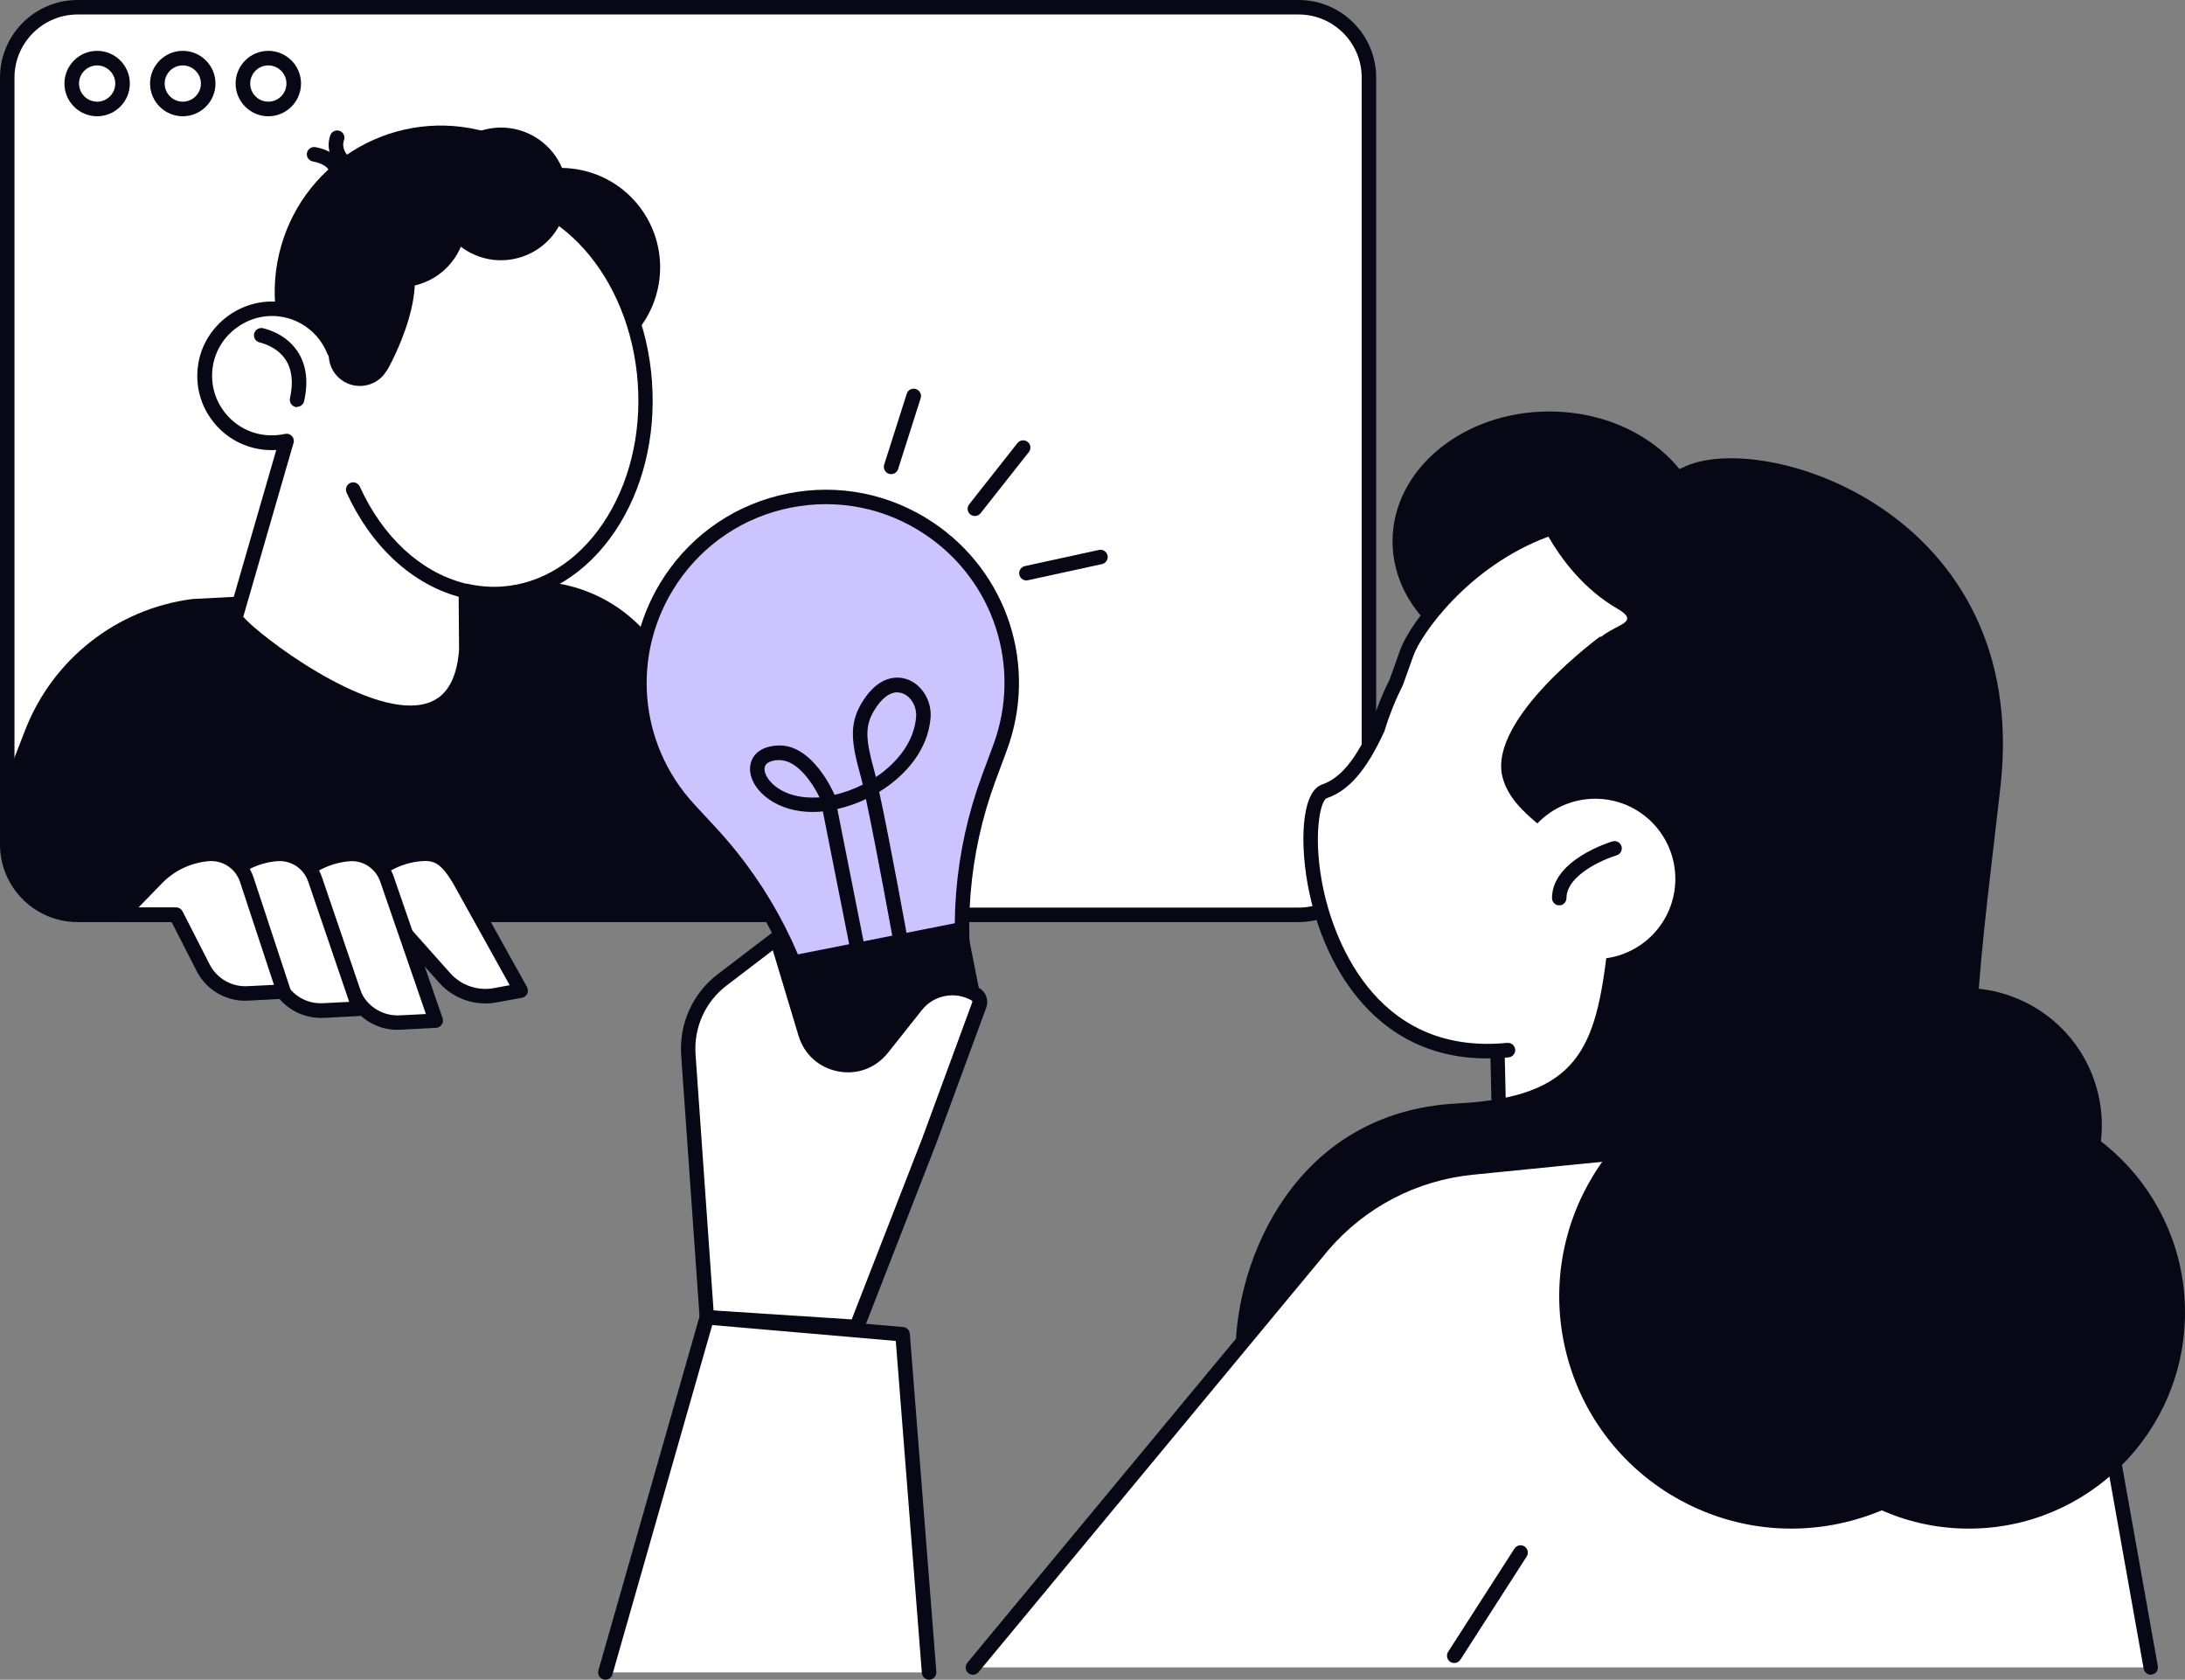
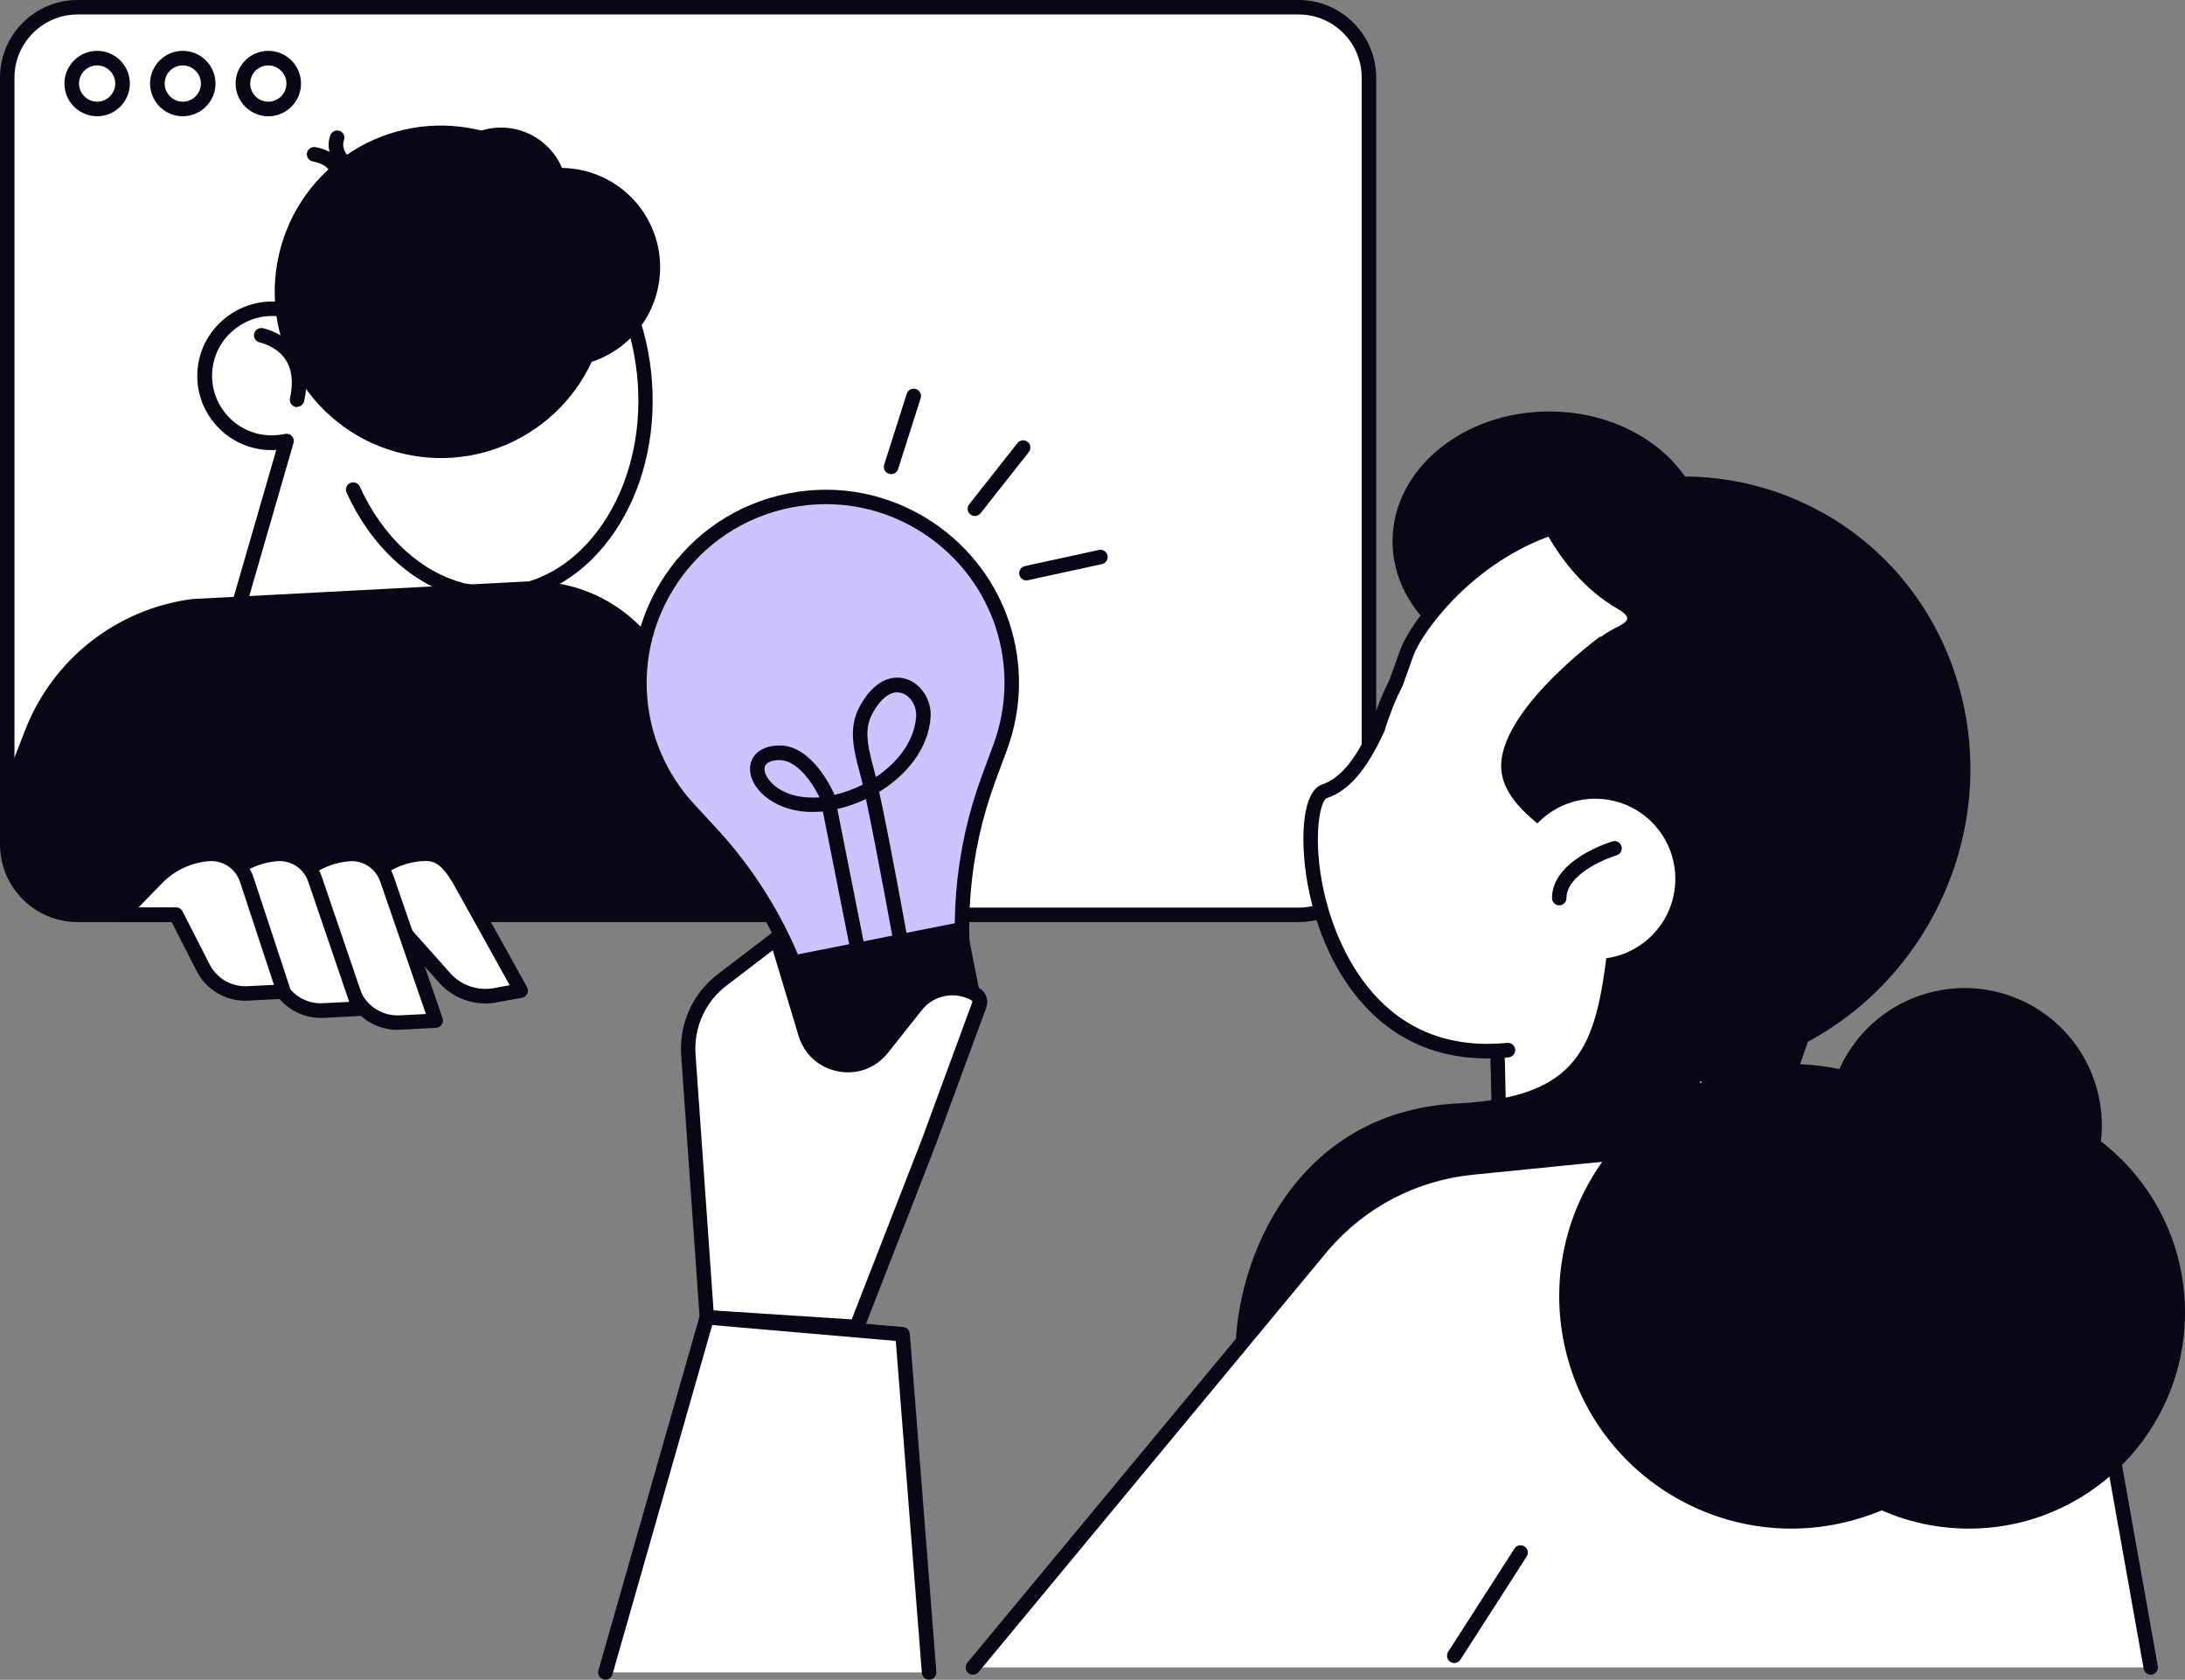
<svg xmlns="http://www.w3.org/2000/svg" id="Layer_2" data-name="Layer 2" width="197.72" height="151.98" viewBox="0 0 197.72 151.98">
  <rect x="0" y="0" width="197.72" height="151.98" fill="#808080" stroke="none" />
  <defs>
    <style>
      .cls-1 {
        fill: #cbc4ff;
      }

      .cls-2 {
        fill: #080716;
      }

      .cls-3 {
        fill: #fff;
      }
    </style>
  </defs>
  <g id="Layer_1-2" data-name="Layer 1">
    <g>
      <g>
        <g>
          <rect class="cls-3" x=".66" y=".66" width="123.22" height="82.12" rx="6.37" ry="6.37" />
          <path class="cls-2" d="M117.52,83.43H7.02c-3.87,0-7.02-3.15-7.02-7.02V7.02C0,3.15,3.15,0,7.02,0h110.49c3.87,0,7.02,3.15,7.02,7.02v69.39c0,3.87-3.15,7.02-7.02,7.02ZM7.02,1.31C3.88,1.31,1.31,3.88,1.31,7.02v69.39c0,3.15,2.56,5.71,5.71,5.71h110.49c3.15,0,5.71-2.56,5.71-5.71V7.02c0-3.15-2.56-5.71-5.71-5.71H7.02Z" />
        </g>
        <path class="cls-2" d="M8.79,10.52c-1.63,0-2.96-1.33-2.96-2.96s1.33-2.96,2.96-2.96,2.96,1.33,2.96,2.96-1.33,2.96-2.96,2.96ZM8.79,5.92c-.91,0-1.64.74-1.64,1.64s.74,1.64,1.64,1.64,1.64-.74,1.64-1.64-.74-1.64-1.64-1.64Z" />
        <path class="cls-2" d="M16.54,10.52c-1.63,0-2.96-1.33-2.96-2.96s1.33-2.96,2.96-2.96,2.96,1.33,2.96,2.96-1.33,2.96-2.96,2.96ZM16.54,5.92c-.91,0-1.64.74-1.64,1.64s.74,1.64,1.64,1.64,1.64-.74,1.64-1.64-.74-1.64-1.64-1.64Z" />
        <path class="cls-2" d="M24.28,10.52c-1.63,0-2.96-1.33-2.96-2.96s1.33-2.96,2.96-2.96,2.96,1.33,2.96,2.96-1.33,2.96-2.96,2.96ZM24.28,5.92c-.91,0-1.64.74-1.64,1.64s.74,1.64,1.64,1.64,1.64-.74,1.64-1.64-.74-1.64-1.64-1.64Z" />
      </g>
      <path class="cls-2" d="M47.5,52.62l-30.1,1.58c-6.83.89-12.62,5.43-15.12,11.85l-1.62,4.17v6.19c0,3.52,2.85,6.37,6.37,6.37h64.6l-11.19-22.59c-2.42-4.88-7.5-7.85-12.94-7.57Z" />
      <g>
        <g>
          <path class="cls-1" d="M60.71,52.44h0c-4.33,6.47-3.65,15.07,1.63,20.78l1.99,2.15c4.89,5.29,8.22,11.82,9.62,18.89l.11.58,13.83-2.75-.11-.58c-1.4-7.06-.82-14.38,1.68-21.13l1.02-2.75c2.7-7.3.04-15.5-6.43-19.83h0c-7.73-5.17-18.18-3.09-23.35,4.63Z" />
          <path class="cls-2" d="M74.07,95.5c-.31,0-.58-.22-.64-.53l-.11-.58c-1.38-6.95-4.65-13.37-9.46-18.57l-1.99-2.15c-5.51-5.96-6.21-14.84-1.7-21.59h0c2.6-3.88,6.55-6.52,11.13-7.43,4.58-.91,9.24.02,13.13,2.62,6.75,4.52,9.5,12.99,6.68,20.61l-1.02,2.75c-2.46,6.64-3.03,13.82-1.65,20.77l.11.58c.03.17,0,.35-.1.49-.1.15-.25.25-.42.28l-13.83,2.75s-.09.01-.13.01ZM61.26,52.81c-4.18,6.24-3.53,14.46,1.57,19.97l1.99,2.15c4.96,5.36,8.33,11.98,9.77,19.14l12.55-2.49c-1.41-7.16-.81-14.57,1.72-21.42l1.02-2.75c2.61-7.04.07-14.88-6.18-19.06-3.59-2.4-7.9-3.26-12.14-2.42-4.24.84-7.89,3.28-10.3,6.87h0Z" />
        </g>
        <path class="cls-2" d="M71.92,84.85h16.87v6.5c0,3.54-2.88,6.42-6.42,6.42h-4.04c-3.54,0-6.42-2.88-6.42-6.42v-6.5h0Z" transform="translate(-16.23 17.39) rotate(-11.22)" />
        <path class="cls-2" d="M77.59,86.51c-.31,0-.58-.22-.64-.53l-2.49-12.56c-.51.05-1,.06-1.49.03-3.1-.2-5.14-2.19-5.1-3.92.02-.98.72-2.04,2.63-2.08,3.04-.05,4.9,4.2,4.98,4.38.01.03.02.06.03.09.87-.2,1.74-.51,2.56-.93-.09-.4-.18-.74-.25-.99-.78-2.82-.97-4.49.12-6.34,1.56-2.66,3.36-2.45,4.05-2.23,1.38.43,2.33,1.93,2.22,3.49-.21,2.81-2.15,5.2-4.65,6.73.97,4.45,2.53,13.09,2.61,13.53.06.36-.17.7-.53.76-.36.07-.7-.17-.76-.53-.02-.1-1.55-8.55-2.52-13.11-.84.4-1.72.7-2.59.9l2.48,12.51c.07.36-.16.7-.52.77-.04,0-.09.01-.13.01ZM70.56,68.77s-.03,0-.04,0c-.5.01-1.33.13-1.34.8-.02.84,1.26,2.42,3.87,2.58.36.02.73.02,1.11,0-.53-1.12-1.95-3.37-3.6-3.37ZM81.2,62.64c-.73,0-1.49.6-2.13,1.7-.78,1.33-.77,2.47.02,5.32.05.18.11.4.17.65,1.99-1.33,3.48-3.27,3.64-5.46.07-.95-.5-1.89-1.3-2.14-.13-.04-.26-.06-.4-.06Z" />
      </g>
      <ellipse class="cls-2" cx="140.19" cy="48.98" rx="14.18" ry="11.75" />
      <g>
        <polygon class="cls-3" points="163.92 126.12 135.96 115.01 135.31 86.89 161.42 86.29 163.92 126.12" />
        <path class="cls-2" d="M163.92,126.78c-.08,0-.16-.02-.24-.05l-27.96-11.11c-.25-.1-.41-.33-.41-.6l-.64-28.12c0-.17.06-.34.18-.47.12-.13.29-.2.46-.2l26.1-.6c.35-.01.65.26.67.62l2.5,39.83c.01.22-.09.44-.27.57-.11.08-.25.13-.39.13ZM136.6,114.56l26.6,10.57-2.4-38.16-24.82.57.62,27.03Z" />
      </g>
      <g>
        <path class="cls-3" d="M155,96.57c6-1.91,11.36-6.11,14.67-12.16,6.7-12.24,2.37-27.14-9.33-33.9-19.19-11.08-31.68,4.69-33.05,8.58-.32.91-.63,1.79-.94,2.64-.69,1.36-1.24,2.76-1.67,4.17-1.33,2.92-2.8,5.01-4.83,5.7-3.11,1.06-1.43,25.18,16.61,23.41l18.54,1.56Z" />
        <path class="cls-2" d="M155,97.22c-.28,0-.54-.18-.63-.46-.11-.35.08-.72.43-.83,6.1-1.94,11.17-6.15,14.29-11.85,6.48-11.83,2.49-26.33-9.08-33.01-6.92-3.99-13.6-4.85-19.86-2.53-7.32,2.7-11.59,8.92-12.24,10.76-.32.91-.64,1.79-.95,2.65,0,.02-.02.05-.03.07-.66,1.31-1.21,2.68-1.63,4.07,0,.03-.02.06-.03.08-1.6,3.5-3.2,5.36-5.21,6.05-.6.2-1.32,3.58-.28,8.37.77,3.54,4.24,14.98,16.61,13.77.37-.03.68.23.72.59.04.36-.23.68-.59.72-5.12.5-9.39-.94-12.69-4.3-2.53-2.57-4.42-6.29-5.33-10.5-.94-4.35-.78-9.24,1.14-9.89,1.63-.56,3-2.2,4.43-5.31.44-1.43,1-2.84,1.68-4.2.31-.84.61-1.7.93-2.6.96-2.7,5.76-8.87,13.03-11.55,6.64-2.46,13.7-1.57,20.97,2.63,12.19,7.04,16.4,22.32,9.58,34.78-3.28,6-8.63,10.43-15.05,12.48-.07.02-.13.03-.2.03Z" />
      </g>
      <path class="cls-2" d="M164.72,46.28c-7.92-4.33-17.14-4.07-24.76-.13,2.37.57,4.69,1.43,6.91,2.64,15.04,8.23,19.72,28.62,10.45,45.54-.51.94-1.07,1.84-1.64,2.72,7.8-1.45,14.98-6.36,19.16-14.01,7.26-13.27,2.73-29.74-10.12-36.77Z" />
      <path class="cls-2" d="M138.25,44.44s2.11,7.15,8.08,10.62c3.16,1.83-2.9,1.26-2.43,5.02,3.48,28.16,5.73,33.49,5.73,33.49.53,2.42,2.57,4.21,5.03,4.42l7.43.64,2.33-6.81,3.79-29.37s-15.24-21.99-29.96-18.01Z" />
      <path class="cls-2" d="M144.84,57.56s-10.16,7.41-8.89,12.7c1.27,5.29,10.58,6.35,9.52,15.45-1.06,9.1-2.57,13.57-13.6,14.13-14.71.75-20.06,14.23-20.06,22.48s37.67-12.06,37.67-12.06c0,0,12.91-13.33-4.66-52.7Z" />
-       <path class="cls-2" d="M152.25,42.32c6.98-3.6,31.54,3.81,28.78,28.78-1.37,12.42-4.23,31.11-.42,37.46,3.81,6.35,13.76,13.12,8.89,18.2-4.87,5.08-31.54,8.04-35.13,4.23-3.6-3.81-15.66-16.3-1.9-39.37,13.76-23.07-.42-34.5-1.9-35.35-1.48-.85-8.55-8.69,1.69-13.97Z" />
      <circle class="cls-3" cx="144.35" cy="79.52" r="7.25" />
      <path class="cls-2" d="M141.1,81.92c-.36,0-.66-.29-.66-.66,0-3.45,5.25-5.07,5.47-5.13.35-.1.71.09.82.44.1.35-.09.71-.44.82-1.26.38-4.54,1.82-4.54,3.87,0,.36-.29.66-.66.66Z" />
      <g>
        <path class="cls-3" d="M194.63,150.87l-5.56-31.19c-1.94-10.88-11.93-18.43-22.93-17.33l-32.92,3.29c-5.24.52-10.07,3.04-13.5,7.03l-31.67,38.2h106.57Z" />
        <path class="cls-2" d="M194.63,151.53c-.31,0-.59-.22-.65-.54l-5.56-31.19c-1.87-10.48-11.63-17.86-22.22-16.8l-32.92,3.29c-5.09.51-9.73,2.93-13.07,6.81l-31.66,38.19c-.23.28-.65.32-.93.09-.28-.23-.32-.65-.09-.93l31.67-38.2c3.56-4.15,8.51-6.72,13.94-7.27l32.92-3.29c11.27-1.13,21.65,6.72,23.64,17.87l5.56,31.19c.06.36-.17.7-.53.76-.04,0-.08.01-.12.01Z" />
      </g>
      <circle class="cls-2" cx="162.11" cy="117.29" r="21.01" transform="translate(-22.61 40.38) rotate(-13.28)" />
      <circle class="cls-2" cx="178.16" cy="118.75" r="19.56" />
      <circle class="cls-2" cx="177.78" cy="101.81" r="12.42" transform="translate(-18.64 43.57) rotate(-13.28)" />
      <path class="cls-2" d="M131.59,150.47c-.12,0-.24-.03-.35-.1-.31-.2-.39-.6-.2-.91l6-9.34c.2-.31.6-.39.91-.2.31.2.39.6.2.91l-6,9.34c-.13.2-.34.3-.55.3Z" />
      <g>
        <path class="cls-3" d="M82.94,90.95l-3.09,3.89c-2,2.52-6.02,1.76-6.95-1.33l-2.61-8.65-4.94,3.77c-2.1,1.6-3.25,4.16-3.07,6.79l1.67,23.75,13.55.87,6.56-16.83,4.54-12.33c.13-.36-.01-.77-.35-.96h0c-1.78-1.03-4.05-.6-5.32,1.01Z" />
        <path class="cls-2" d="M77.51,120.72s-.03,0-.04,0l-13.55-.87c-.33-.02-.59-.28-.61-.61l-1.67-23.75c-.2-2.87,1.04-5.62,3.33-7.36l4.94-3.77c.17-.13.4-.17.6-.1.21.07.36.23.43.44l2.61,8.65c.36,1.21,1.32,2.07,2.56,2.31,1.24.24,2.45-.21,3.24-1.2l3.09-3.89h0c1.47-1.85,4.12-2.36,6.17-1.17.61.35.88,1.09.64,1.76l-4.54,12.33-6.56,16.84c-.1.25-.34.42-.61.42ZM64.57,118.57l12.5.81,6.38-16.38,4.53-12.32c.02-.06,0-.13-.06-.16-1.49-.86-3.41-.49-4.48.85l-3.09,3.89c-1.1,1.38-2.78,2.01-4.51,1.68-1.73-.33-3.07-1.54-3.58-3.22l-2.33-7.74-4.18,3.19c-1.93,1.47-2.98,3.8-2.81,6.23l1.63,23.18Z" />
      </g>
      <g>
        <polygon class="cls-3" points="84.07 151.32 81.66 120.72 63.96 119.19 54.78 151.32 84.07 151.32" />
        <path class="cls-2" d="M54.78,151.98c-.06,0-.12,0-.18-.03-.35-.1-.55-.46-.45-.81l9.18-32.13c.09-.3.38-.51.69-.47l17.71,1.53c.32.03.57.28.6.6l2.4,30.6c.03.36-.24.68-.6.71-.36.03-.68-.24-.71-.6l-2.36-30.05-16.61-1.44-9.03,31.61c-.08.29-.35.48-.63.48Z" />
      </g>
      <g>
        <g>
          <path class="cls-3" d="M35.14,82.76h-4.95l3.19-3.29c1.23-1.27,2.88-2.05,4.65-2.2h0c1.57-.13,2.38.43,3.52,2.32l5.57,10.03-2.35.43c-1.68.31-3.39-.28-4.53-1.56l-5.11-5.74Z" />
          <path class="cls-2" d="M43.91,90.79c-1.57,0-3.09-.67-4.15-1.85l-4.91-5.52h-4.66c-.26,0-.5-.16-.61-.4-.1-.24-.05-.52.13-.71l3.19-3.29c1.34-1.38,3.14-2.24,5.06-2.4,2.04-.17,3.03.79,4.14,2.64l5.59,10.05c.1.19.11.41.02.6-.09.19-.27.33-.48.37l-2.35.43c-.33.06-.66.09-.99.09ZM31.75,82.1h3.4c.19,0,.37.08.49.22l5.11,5.74c.97,1.09,2.47,1.61,3.92,1.35l1.45-.27-5.13-9.23c-1.09-1.8-1.7-2.09-2.89-1.99-1.61.14-3.11.85-4.23,2.01l-2.11,2.17Z" />
        </g>
        <g>
          <path class="cls-3" d="M28.63,82.76h-4.95l3.19-3.29c1.23-1.27,2.88-2.05,4.65-2.2h0c1.57-.13,3.03.83,3.52,2.32l4.4,12.76-3.26.17c-1.69.09-3.27-.83-4.04-2.33l-3.52-7.43Z" />
          <path class="cls-2" d="M35.96,93.18c-1.85,0-3.56-1.04-4.4-2.7l-3.35-7.07h-4.53c-.26,0-.5-.16-.61-.4-.1-.24-.05-.52.13-.71l3.19-3.29c1.34-1.38,3.14-2.24,5.06-2.4,1.89-.16,3.61.98,4.2,2.77l4.4,12.75c.07.2.04.41-.08.58-.12.17-.3.28-.51.29l-3.26.17c-.08,0-.17,0-.25,0ZM25.23,82.1h3.4c.25,0,.49.15.59.38l3.52,7.43c.64,1.25,1.98,2.03,3.41,1.96l2.39-.12-4.12-11.94c-.4-1.22-1.57-2-2.84-1.88-1.61.14-3.11.85-4.23,2.01l-2.11,2.17Z" />
        </g>
        <g>
          <path class="cls-3" d="M22.12,82.76h-4.95l3.19-3.29c1.23-1.27,2.88-2.05,4.65-2.2h0c1.57-.13,3.03.83,3.52,2.32l3.98,11.68-3.26.17c-1.69.09-3.27-.83-4.04-2.33l-3.09-6.34Z" />
          <path class="cls-2" d="M29.03,92.1c-1.85,0-3.56-1.04-4.4-2.7l-2.92-5.98h-4.54c-.26,0-.5-.16-.61-.4-.1-.24-.05-.52.13-.71l3.19-3.29c1.34-1.38,3.14-2.24,5.06-2.4,1.88-.16,3.61.98,4.2,2.77l3.98,11.67c.07.2.04.41-.08.58-.12.17-.3.28-.51.29l-3.26.17c-.08,0-.17,0-.25,0ZM18.72,82.1h3.4c.25,0,.48.14.59.37l3.09,6.34c.64,1.26,1.99,2.04,3.41,1.96l2.39-.12-3.7-10.85c-.4-1.22-1.57-1.99-2.84-1.88-1.61.14-3.11.85-4.23,2.01l-2.11,2.17Z" />
        </g>
        <g>
          <path class="cls-3" d="M15.93,82.76h-4.95l3.19-3.29c1.23-1.27,2.88-2.05,4.65-2.2h0c1.57-.13,3.03.83,3.52,2.32l3.34,10.13-3.26.17c-1.69.09-3.27-.83-4.04-2.33l-2.45-4.8Z" />
          <path class="cls-2" d="M22.19,90.55c-1.85,0-3.56-1.04-4.4-2.7l-2.27-4.44h-4.55c-.26,0-.5-.16-.61-.4-.1-.24-.05-.52.13-.71l3.19-3.29c1.34-1.38,3.14-2.24,5.06-2.4,1.88-.16,3.61.98,4.2,2.77l3.34,10.13c.06.19.03.41-.08.58-.12.17-.3.27-.51.28l-3.26.17c-.08,0-.17,0-.25,0ZM12.53,82.1h3.4c.25,0,.47.14.59.36l2.45,4.8c.65,1.27,2,2.05,3.42,1.97l2.4-.12-3.07-9.31c-.4-1.21-1.57-1.99-2.84-1.88-1.61.14-3.11.85-4.23,2.01l-2.11,2.17Z" />
        </g>
      </g>
      <g>
        <circle class="cls-2" cx="39.9" cy="26.41" r="15.04" transform="translate(5.19 59.34) rotate(-77)" />
        <path class="cls-2" d="M59.66,25.35c-.64,4.93-5.15,8.4-10.08,7.76-4.93-.64-8.4-5.15-7.76-10.08.64-4.93,5.15-8.4,10.08-7.76,4.93.64,8.4,5.15,7.76,10.08Z" />
        <g>
-           <path class="cls-3" d="M45.46,53.74c7.82-.55,13.58-9.11,12.88-19.13-.7-10.02-7.61-17.69-15.42-17.15-6.53.46-11.62,6.5-12.72,14.32-.79-1.99-2.61-3.51-4.89-3.79-3.17-.39-6.19,1.84-6.72,4.99-.58,3.41,1.79,6.59,5.19,7.03.73.09,1.44.05,2.12-.1l-4.56,15.77c-1.97-.17,19.67,17.56,20.84,3.22l-.04-5.42c1.07.25,2.18.34,3.31.26Z" />
          <path class="cls-2" d="M37.15,65.16c-5.96,0-14.56-6.64-16.16-8.53-.19-.23-.6-.71-.34-1.21.04-.07.09-.14.15-.2l4.2-14.51c-.43.03-.86.02-1.29-.04-1.83-.24-3.44-1.19-4.54-2.67-1.1-1.48-1.53-3.3-1.22-5.13.59-3.49,3.93-5.97,7.45-5.54,1.8.22,3.4,1.16,4.48,2.56,1.65-7.37,6.81-12.65,13-13.08,8.17-.57,15.4,7.39,16.12,17.75.35,4.99-.84,9.79-3.36,13.53-2.55,3.78-6.15,6.02-10.13,6.3h0c-.89.06-1.79.02-2.69-.12l.03,4.62c-.27,3.27-1.53,5.27-3.77,5.98-.6.19-1.25.28-1.93.28ZM22,55.79c1.42,1.7,11.01,8.98,16.2,7.95,2.01-.39,3.1-2,3.34-4.9l-.04-5.37c0-.2.09-.39.25-.52.16-.13.36-.17.56-.13,1.04.24,2.09.32,3.12.25h0c3.57-.25,6.82-2.28,9.14-5.72,2.35-3.49,3.47-8,3.14-12.7-.68-9.64-7.28-17.06-14.72-16.54-6.05.42-11.03,6.08-12.11,13.75-.04.3-.28.53-.57.56-.3.03-.58-.13-.69-.41-.73-1.84-2.4-3.14-4.36-3.38-2.83-.35-5.52,1.65-5.99,4.45-.25,1.47.1,2.93.98,4.12.88,1.19,2.18,1.96,3.65,2.15.62.08,1.26.05,1.89-.09.23-.05.46.02.62.19.16.17.22.41.15.63l-4.54,15.7Z" />
        </g>
        <path class="cls-2" d="M26.88,36.84s-.1,0-.14-.02c-.35-.08-.58-.43-.5-.79.32-1.43.18-2.61-.4-3.49-.82-1.24-2.3-1.54-2.32-1.55-.36-.07-.59-.41-.53-.77.07-.36.41-.59.77-.53.08.02,2.03.39,3.17,2.11.79,1.2.99,2.71.59,4.5-.07.31-.34.51-.64.51Z" />
        <path class="cls-2" d="M41.81,54.05c-.05,0-.11,0-.17-.02-4.31-1.13-8.06-4.58-10.28-9.46-.15-.33,0-.72.33-.87.33-.15.72,0,.87.33,2.05,4.52,5.48,7.71,9.41,8.73.35.09.56.45.47.8-.08.3-.34.49-.64.49Z" />
        <path class="cls-2" d="M50.5,20.6c-1.69,2.85-5.37,3.8-8.22,2.11-2.85-1.69-3.8-5.37-2.11-8.22,1.69-2.85,5.37-3.8,8.22-2.11,2.85,1.69,3.8,5.37,2.11,8.22Z" />
        <path class="cls-2" d="M41.34,23.04c-1.69,2.85-5.37,3.8-8.22,2.11-2.85-1.69-3.8-5.37-2.11-8.22,1.69-2.85,5.37-3.8,8.22-2.11,2.85,1.69,3.8,5.37,2.11,8.22Z" />
        <path class="cls-2" d="M34.99,33.54c-.79,1.34-2.52,1.78-3.86.99-1.34-.79-1.78-2.52-.99-3.86s1.54-11.66,5.35-9.4c4.51,2.67.3,10.94-.49,12.28Z" />
        <path class="cls-2" d="M30.19,15.53c-.2,0-.4-.09-.53-.27-.29-.4-1.08-.61-1.34-.65-.36-.06-.6-.39-.55-.75.06-.36.39-.6.75-.55.15.02,1.53.26,2.19,1.17.21.29.15.7-.14.92-.12.09-.25.13-.39.13Z" />
        <path class="cls-2" d="M30.88,15.07c-.18,0-.36-.07-.49-.22-.04-.05-1.02-1.17-.5-2.61.12-.34.5-.52.84-.4.34.12.52.5.4.84-.25.7.23,1.27.25,1.29.23.27.2.69-.07.92-.13.11-.28.16-.43.16Z" />
      </g>
      <path class="cls-2" d="M88.22,46.69c-.14,0-.29-.05-.41-.14-.29-.22-.33-.64-.11-.92l4.37-5.54c.23-.29.64-.33.92-.11.29.22.33.64.11.92l-4.37,5.54c-.13.16-.32.25-.52.25Z" />
      <path class="cls-2" d="M80.64,42.9c-.07,0-.13-.01-.2-.03-.35-.11-.54-.48-.43-.83l2.04-6.41c.11-.35.48-.54.83-.43.35.11.54.48.43.83l-2.04,6.41c-.09.28-.35.46-.63.46Z" />
      <path class="cls-2" d="M92.88,52.52c-.3,0-.57-.21-.64-.52-.08-.35.15-.7.5-.78l6.7-1.46c.35-.08.7.15.78.5.08.35-.15.7-.5.78l-6.7,1.46s-.09.02-.14.02Z" />
    </g>
  </g>
</svg>